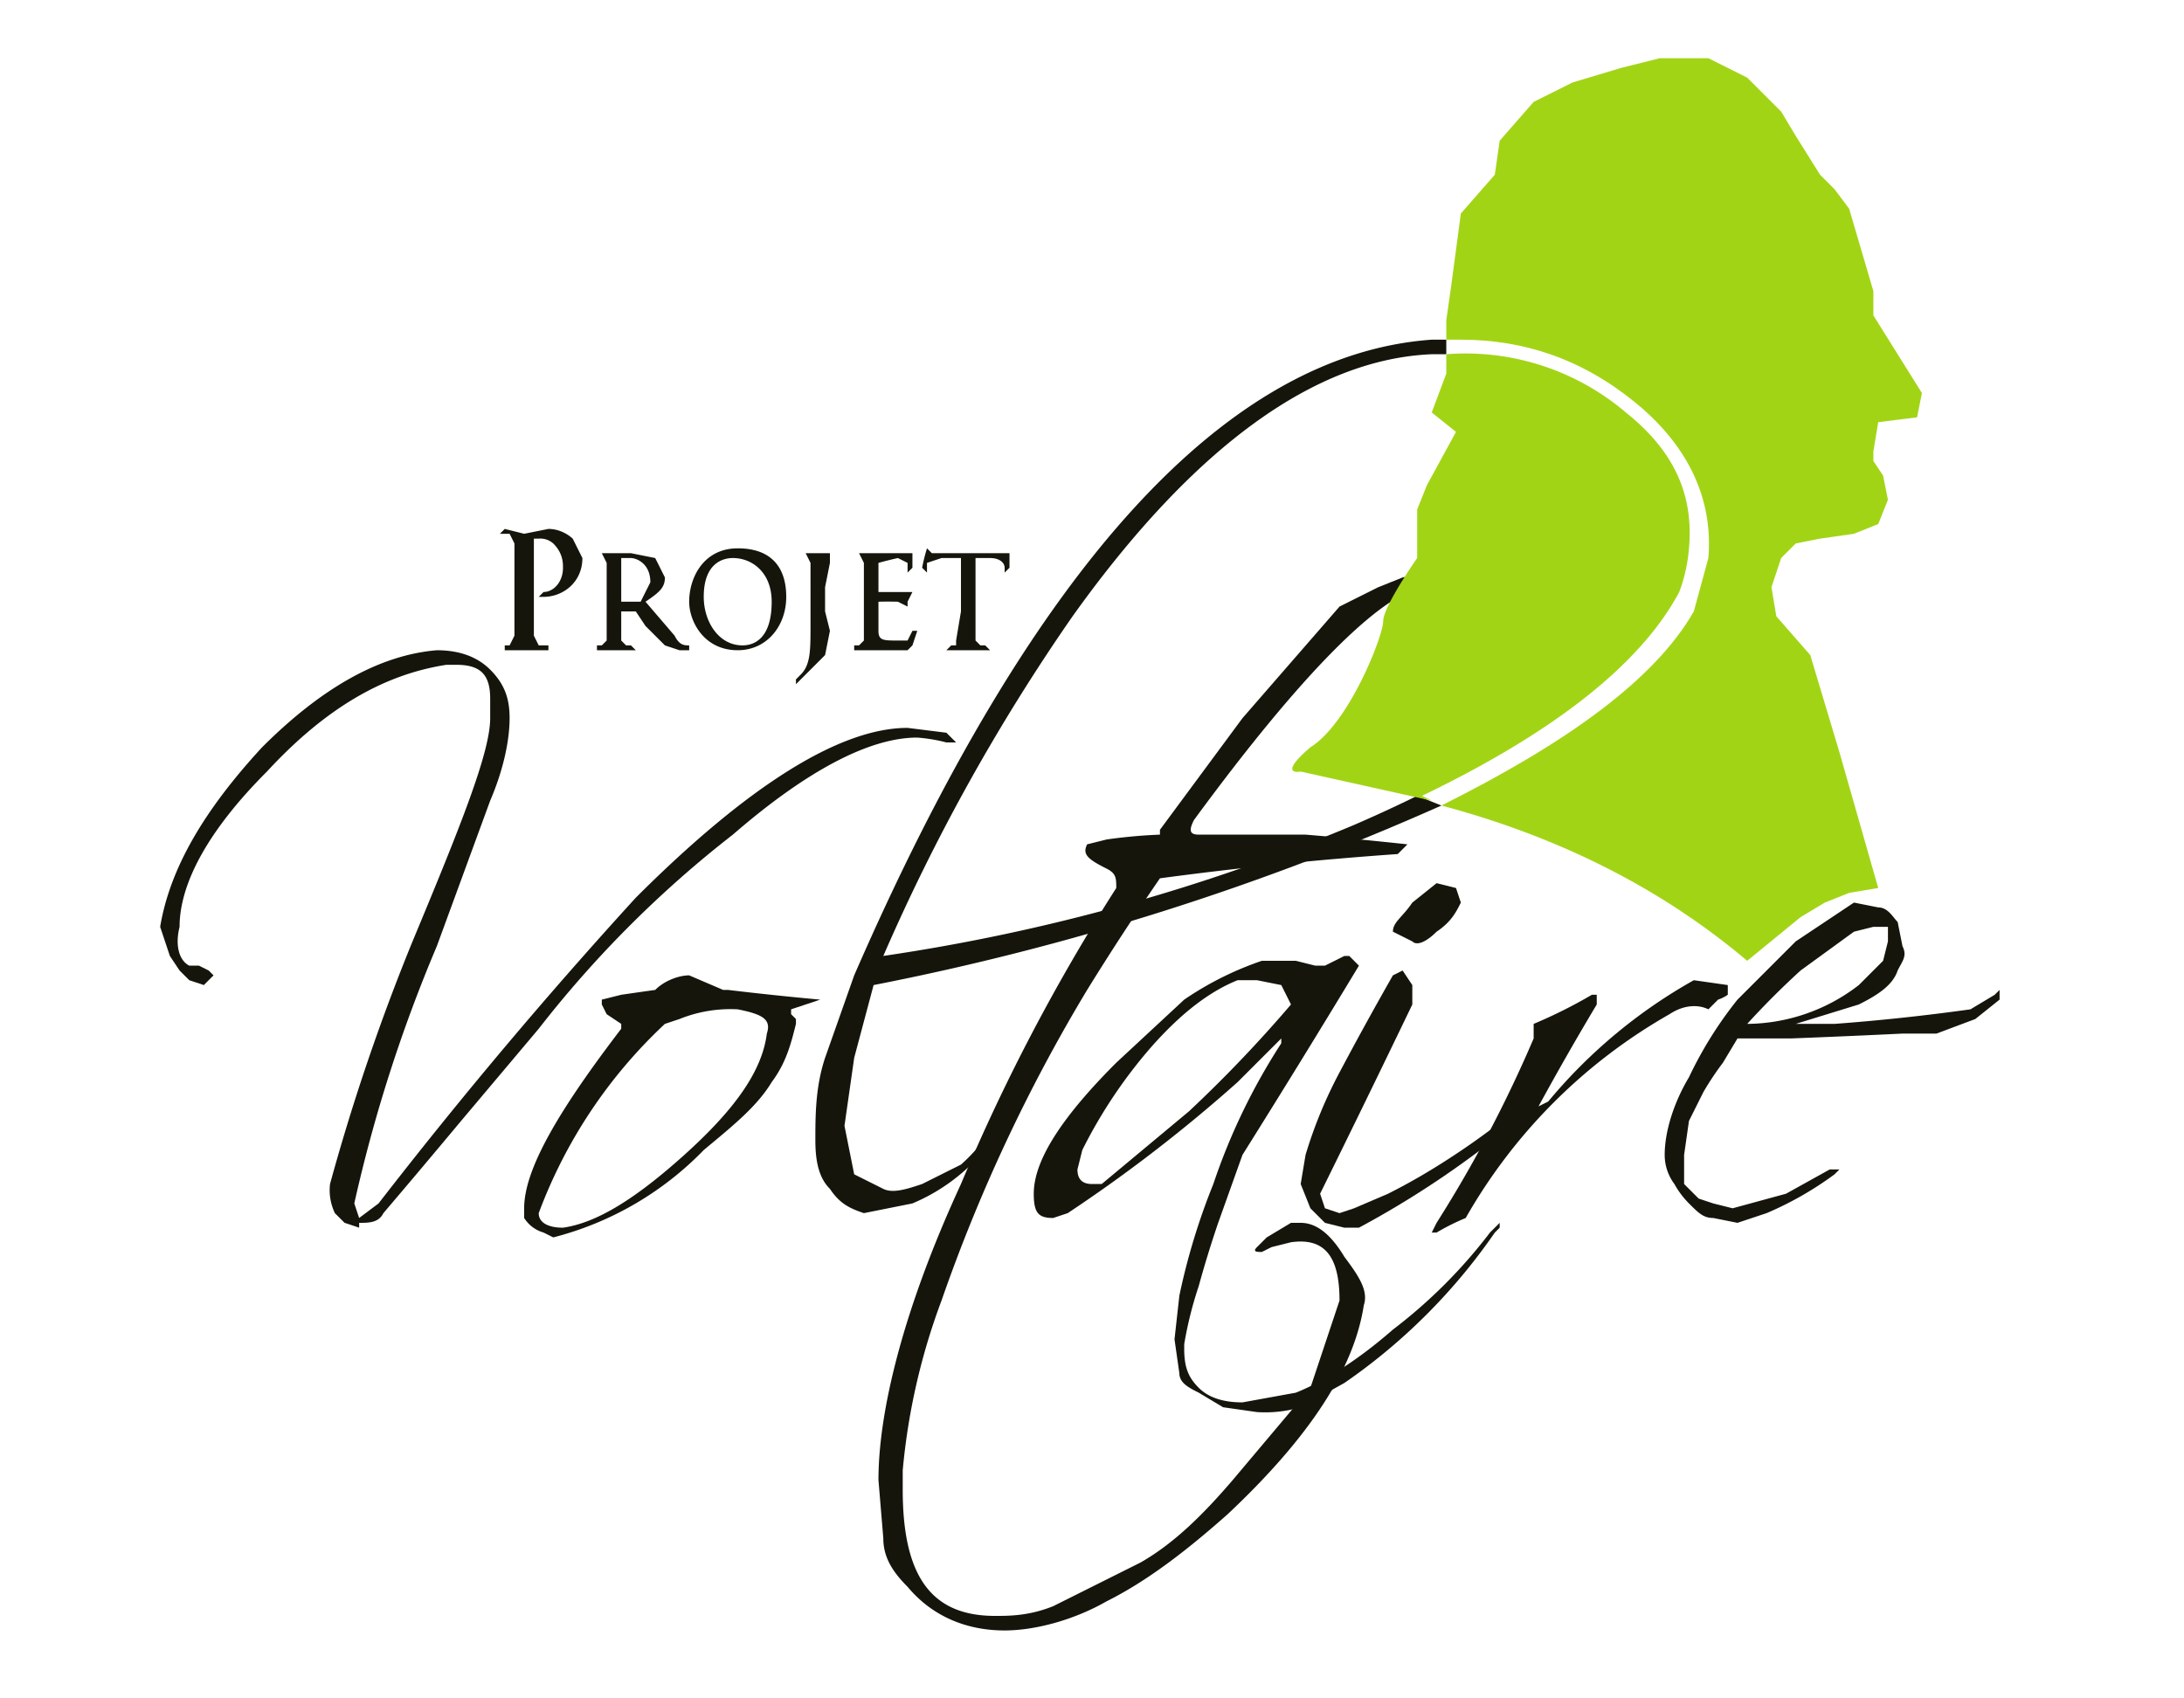
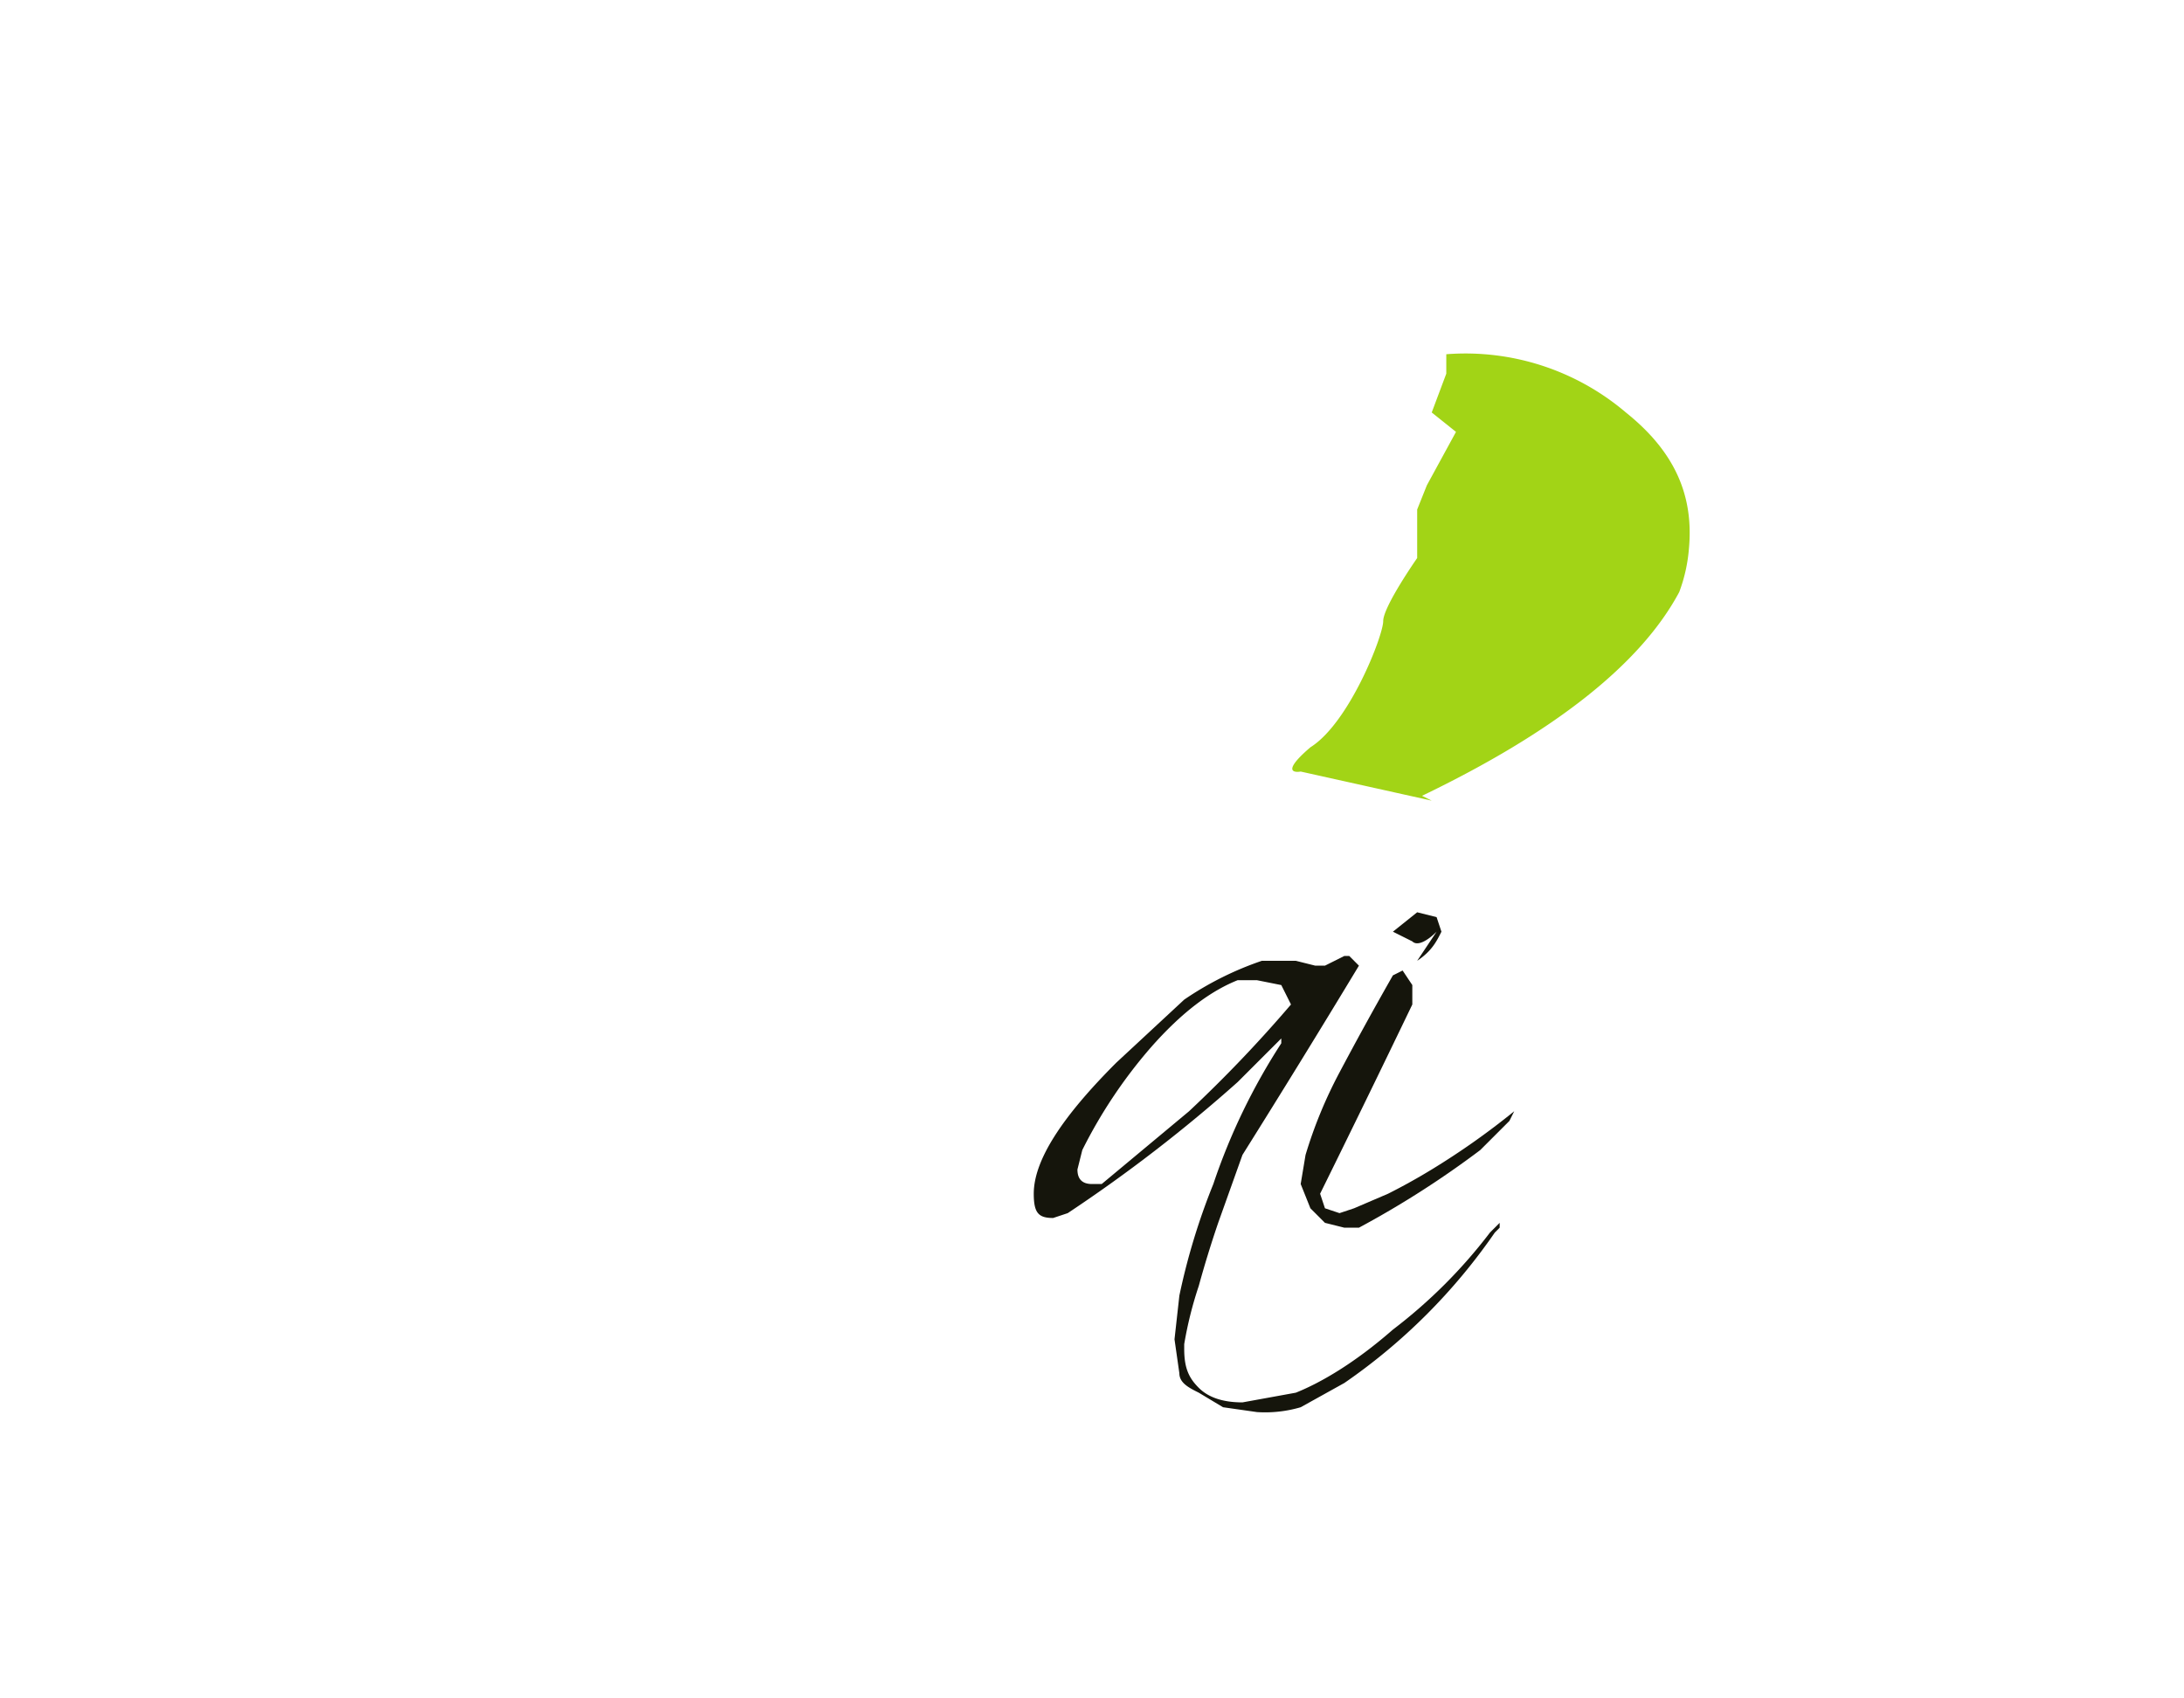
<svg xmlns="http://www.w3.org/2000/svg" xml:space="preserve" viewBox="50 210 450 350">
  <style>.a{fill:#15150c}.b{fill:#a2d416}</style>
-   <path d="m124 463-3-1-2-2a11 11 0 0 1-1-6 438 438 0 0 1 17-50c10-24 16-39 16-46v-4c0-5-2-7-7-7h-2c-13 2-25 9-37 22-12 12-18 23-18 32-1 4 0 7 2 8h2l2 1 1 1-2 2-3-1-2-2-2-3-2-6c2-12 9-24 21-37 12-12 24-19 36-20 4 0 8 1 11 4s4 6 4 10-1 10-4 17l-11 30a308 308 0 0 0-17 53l1 3 4-3a1016 1016 0 0 1 53-63c23-23 42-35 56-35l8 1 2 2h-2a34 34 0 0 0-6-1c-10 0-23 7-38 20a228 228 0 0 0-40 40l-16 19a2428 2428 0 0 1-16 19c-1 2-3 2-5 2z" class="a" />
-   <path d="M162 464a7 7 0 0 1-4-3v-2c0-8 7-20 20-37v-1l-3-2-1-2v-1l4-1a1623 1623 0 0 1 7-1c2-2 5-3 7-3l7 3h1a675 675 0 0 0 19 2l-6 2v1l1 1v1c-1 4-2 8-5 12-3 5-8 9-14 14a66 66 0 0 1-31 18l-2-1zm-1-4c0 2 2 3 5 3 7-1 15-6 25-15s16-17 17-25c1-3-1-4-6-5a28 28 0 0 0-12 2l-3 1a102 102 0 0 0-26 39zm76 77c-3-3-5-6-5-10l-1-12c0-14 5-35 17-61a402 402 0 0 1 32-61c0-2 0-3-2-4-4-2-5-3-4-5l4-1a107 107 0 0 1 11-1v-1l17-23 20-23 8-4 5-2 4-1 2 2-2 1c-9 2-25 18-47 48-1 2-1 3 1 3h22a824 824 0 0 1 21 2l-2 2a771 771 0 0 0-49 5 556 556 0 0 0-15 23 341 341 0 0 0-30 64 134 134 0 0 0-8 35v4c0 18 6 26 19 26 3 0 7 0 12-2l18-9c7-4 13-10 19-17l16-19 6-18c0-9-3-13-10-12l-4 1-2 1c-1 0-2 0-1-1l2-2 5-3h2c3 0 6 2 9 7 3 4 5 7 4 10-2 13-11 27-28 43-9 8-17 14-25 18-7 4-15 6-21 6-8 0-15-3-20-9z" class="a" />
  <path d="M267 461c-3 0-4-1-4-5 0-7 6-16 17-27l14-13a66 66 0 0 1 16-8h7l4 1h2l4-2h1l1 1 1 1a2692 2692 0 0 1-24 39l-5 14a223 223 0 0 0-4 13 79 79 0 0 0-3 12v1c0 4 1 6 3 8s5 3 9 3l11-2c5-2 12-6 20-13a105 105 0 0 0 20-20l2-2v1l-1 1a121 121 0 0 1-31 31l-9 5a26 26 0 0 1-9 1l-7-1-5-3c-2-1-4-2-4-4l-1-7 1-9a136 136 0 0 1 7-23 128 128 0 0 1 14-29v-2 1l-9 9a311 311 0 0 1-35 27l-3 1zm5-10c0 2 1 3 3 3h2l18-15a274 274 0 0 0 21-22l-2-4-5-1h-4c-5 2-11 6-18 14a101 101 0 0 0-14 21l-1 4z" class="a" />
-   <path d="M355 447a194 194 0 0 1-25 16h-3l-4-1-3-3-2-5 1-6a93 93 0 0 1 7-17 739 739 0 0 1 11-20l2-1 2 3v4a4359 4359 0 0 1-19 39l1 3 3 1 3-1 7-3a126 126 0 0 0 9-5 155 155 0 0 0 17-12l-1 2-1 1-5 5zm-9-45c-2 2-4 3-5 2l-4-2c0-2 2-3 4-6l5-4 4 1 1 3c-1 2-2 4-5 6z" class="a" />
-   <path d="m345 464 1-2a265 265 0 0 0 20-38v-3a101 101 0 0 0 12-6h1v2a610 610 0 0 0-12 21l2-1a107 107 0 0 1 30-25l7 1v2a8 8 0 0 1-2 1l-1 1-1 1c-2-1-5-1-8 1a112 112 0 0 0-42 42 47 47 0 0 0-6 3h-1zm112-44-8 3h-7a2330 2330 0 0 1-23 1h-11l-3 5a61 61 0 0 0-4 6l-3 6-1 7v6l3 3 3 1 4 1 11-3 9-5h2l-1 1a69 69 0 0 1-14 8l-6 2-5-1c-2 0-3-1-5-3a18 18 0 0 1-3-4 10 10 0 0 1-2-6c0-5 2-11 5-16a81 81 0 0 1 10-16l12-12 12-8 5 1c2 0 3 2 4 3l1 5c1 2 0 3-1 5-1 3-4 5-8 7l-13 4h8a436 436 0 0 0 28-3l5-3 1-1v2l-5 4zm-18-16v-3h-3l-4 1-11 8a170 170 0 0 0-11 11 38 38 0 0 0 23-8l5-5 1-4zm-97-30a297 297 0 0 1-13 6 402 402 0 0 1-97 27 406 406 0 0 1 39-70c25-35 50-53 74-54h3v-3h-3c-42 3-82 46-119 131l-6 17c-2 6-2 12-2 17s1 8 3 10c2 3 4 4 7 5l10-2a39 39 0 0 0 14-10l3-4 1-2-2 1-3 4a36 36 0 0 1-3 3l-8 4c-3 1-6 2-8 1l-6-3-2-10 2-14 4-15a543 543 0 0 0 117-37l-5-2zm-186-45v-7l-1-2h-2l1-1 4 1 5-1c3 0 5 2 5 2l2 4c0 5-4 8-8 8h-1l1-1c2 0 4-2 4-5 0-1 0-3-2-5a4 4 0 0 0-3-1h-1v20l1 2h2v1h-9v-1h1l1-2v-12zm19 2v-5l-1-2h-2 8l5 1 2 4c0 2-1 3-4 5l6 7c1 2 2 2 3 2v1h-2l-3-1-4-4-2-3h-3v6l1 1h1l1 1h-8v-1h1l1-1v-11zm3 2v1h4l2-4c0-4-3-5-4-5h-2v9zm14 1c0-5 3-11 10-11s10 4 10 10-4 11-10 11c-7 0-10-6-10-10zm17 0c0-6-4-9-8-9-2 0-6 1-6 8 0 5 3 10 8 10 2 0 6-1 6-9zm8-3v-5l-1-2h-1 8-2v2l-1 5v5l1 4-1 5-5 5-1 1v-1l1-1c2-2 2-5 2-10v-8zm11 0v-5l-1-2h-2 13v3l-1 1v-2l-2-1a83 83 0 0 0-4 1v6h7l-1 2v2-1l-2-1a79 79 0 0 0-4 0v6c0 2 1 2 4 2h2l1-2h1l-1 3-1 1h-11v-1h1l1-1v-11zm20-6h-4l-3 1v2l-1-1a37 37 0 0 1 1-4l1 1h16v3l-1 1v-1c0-1-1-2-3-2h-3v17l1 1h1l1 1h-9l1-1h1v-1l1-6v-11z" class="a" />
+   <path d="M355 447a194 194 0 0 1-25 16h-3l-4-1-3-3-2-5 1-6a93 93 0 0 1 7-17 739 739 0 0 1 11-20l2-1 2 3v4a4359 4359 0 0 1-19 39l1 3 3 1 3-1 7-3a126 126 0 0 0 9-5 155 155 0 0 0 17-12l-1 2-1 1-5 5zm-9-45c-2 2-4 3-5 2l-4-2l5-4 4 1 1 3c-1 2-2 4-5 6z" class="a" />
  <path d="M343 374c27-13 45-27 53-42a33 33 0 0 0 2-9c1-11-3-20-13-28a51 51 0 0 0-37-12v4l-3 8 5 4-6 11-2 5v10s-7 10-7 13-7 21-15 26c-7 6-2 5-2 5l27 6-2-1z" class="b" />
-   <path d="m437 297 8-1 1-5-10-16v-5l-5-17-3-4-3-3-5-8-3-5-7-7-8-4h-10l-8 2-10 3-8 4-7 8-1 7-7 8-2 15-1 7v4h3c13 0 25 4 36 13s16 20 15 32l-3 11c-8 14-26 27-52 40 30 8 50 21 63 32l11-9 5-3 5-2 6-1-8-28-6-20-7-8-1-6 2-6 3-3 5-1 7-1 5-2 2-5-1-5-2-3v-2l1-6z" class="b" />
</svg>